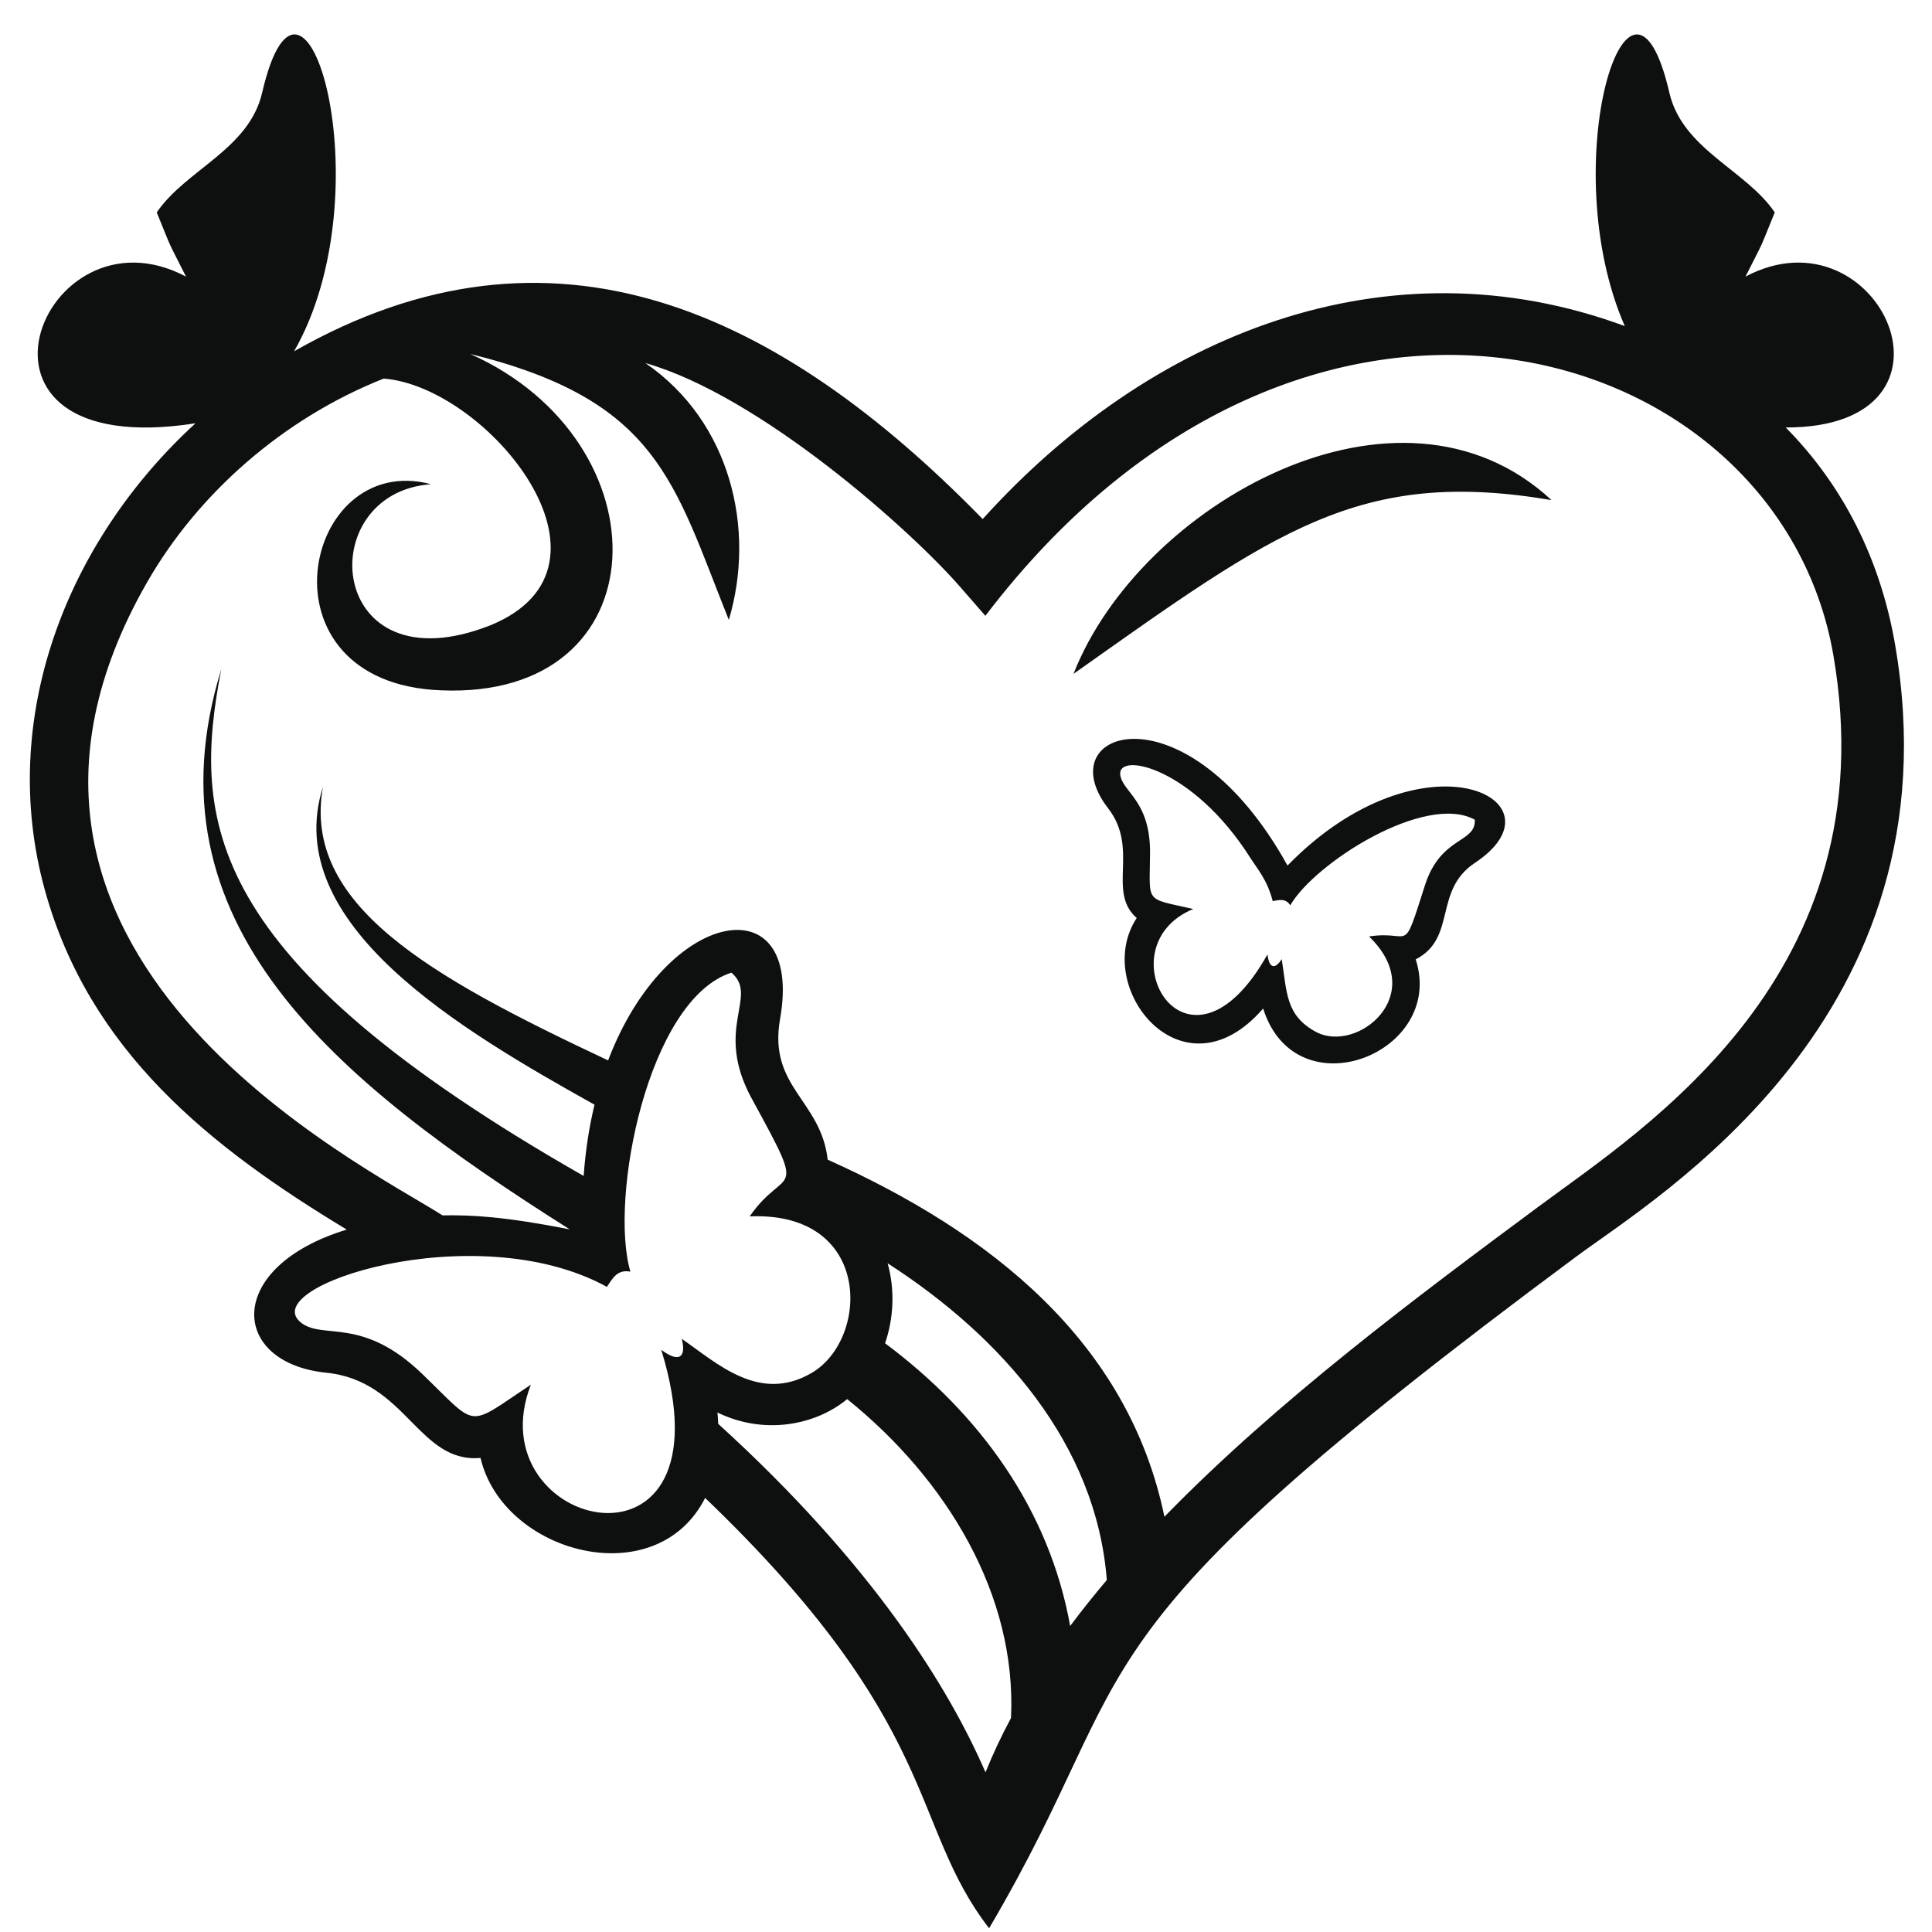
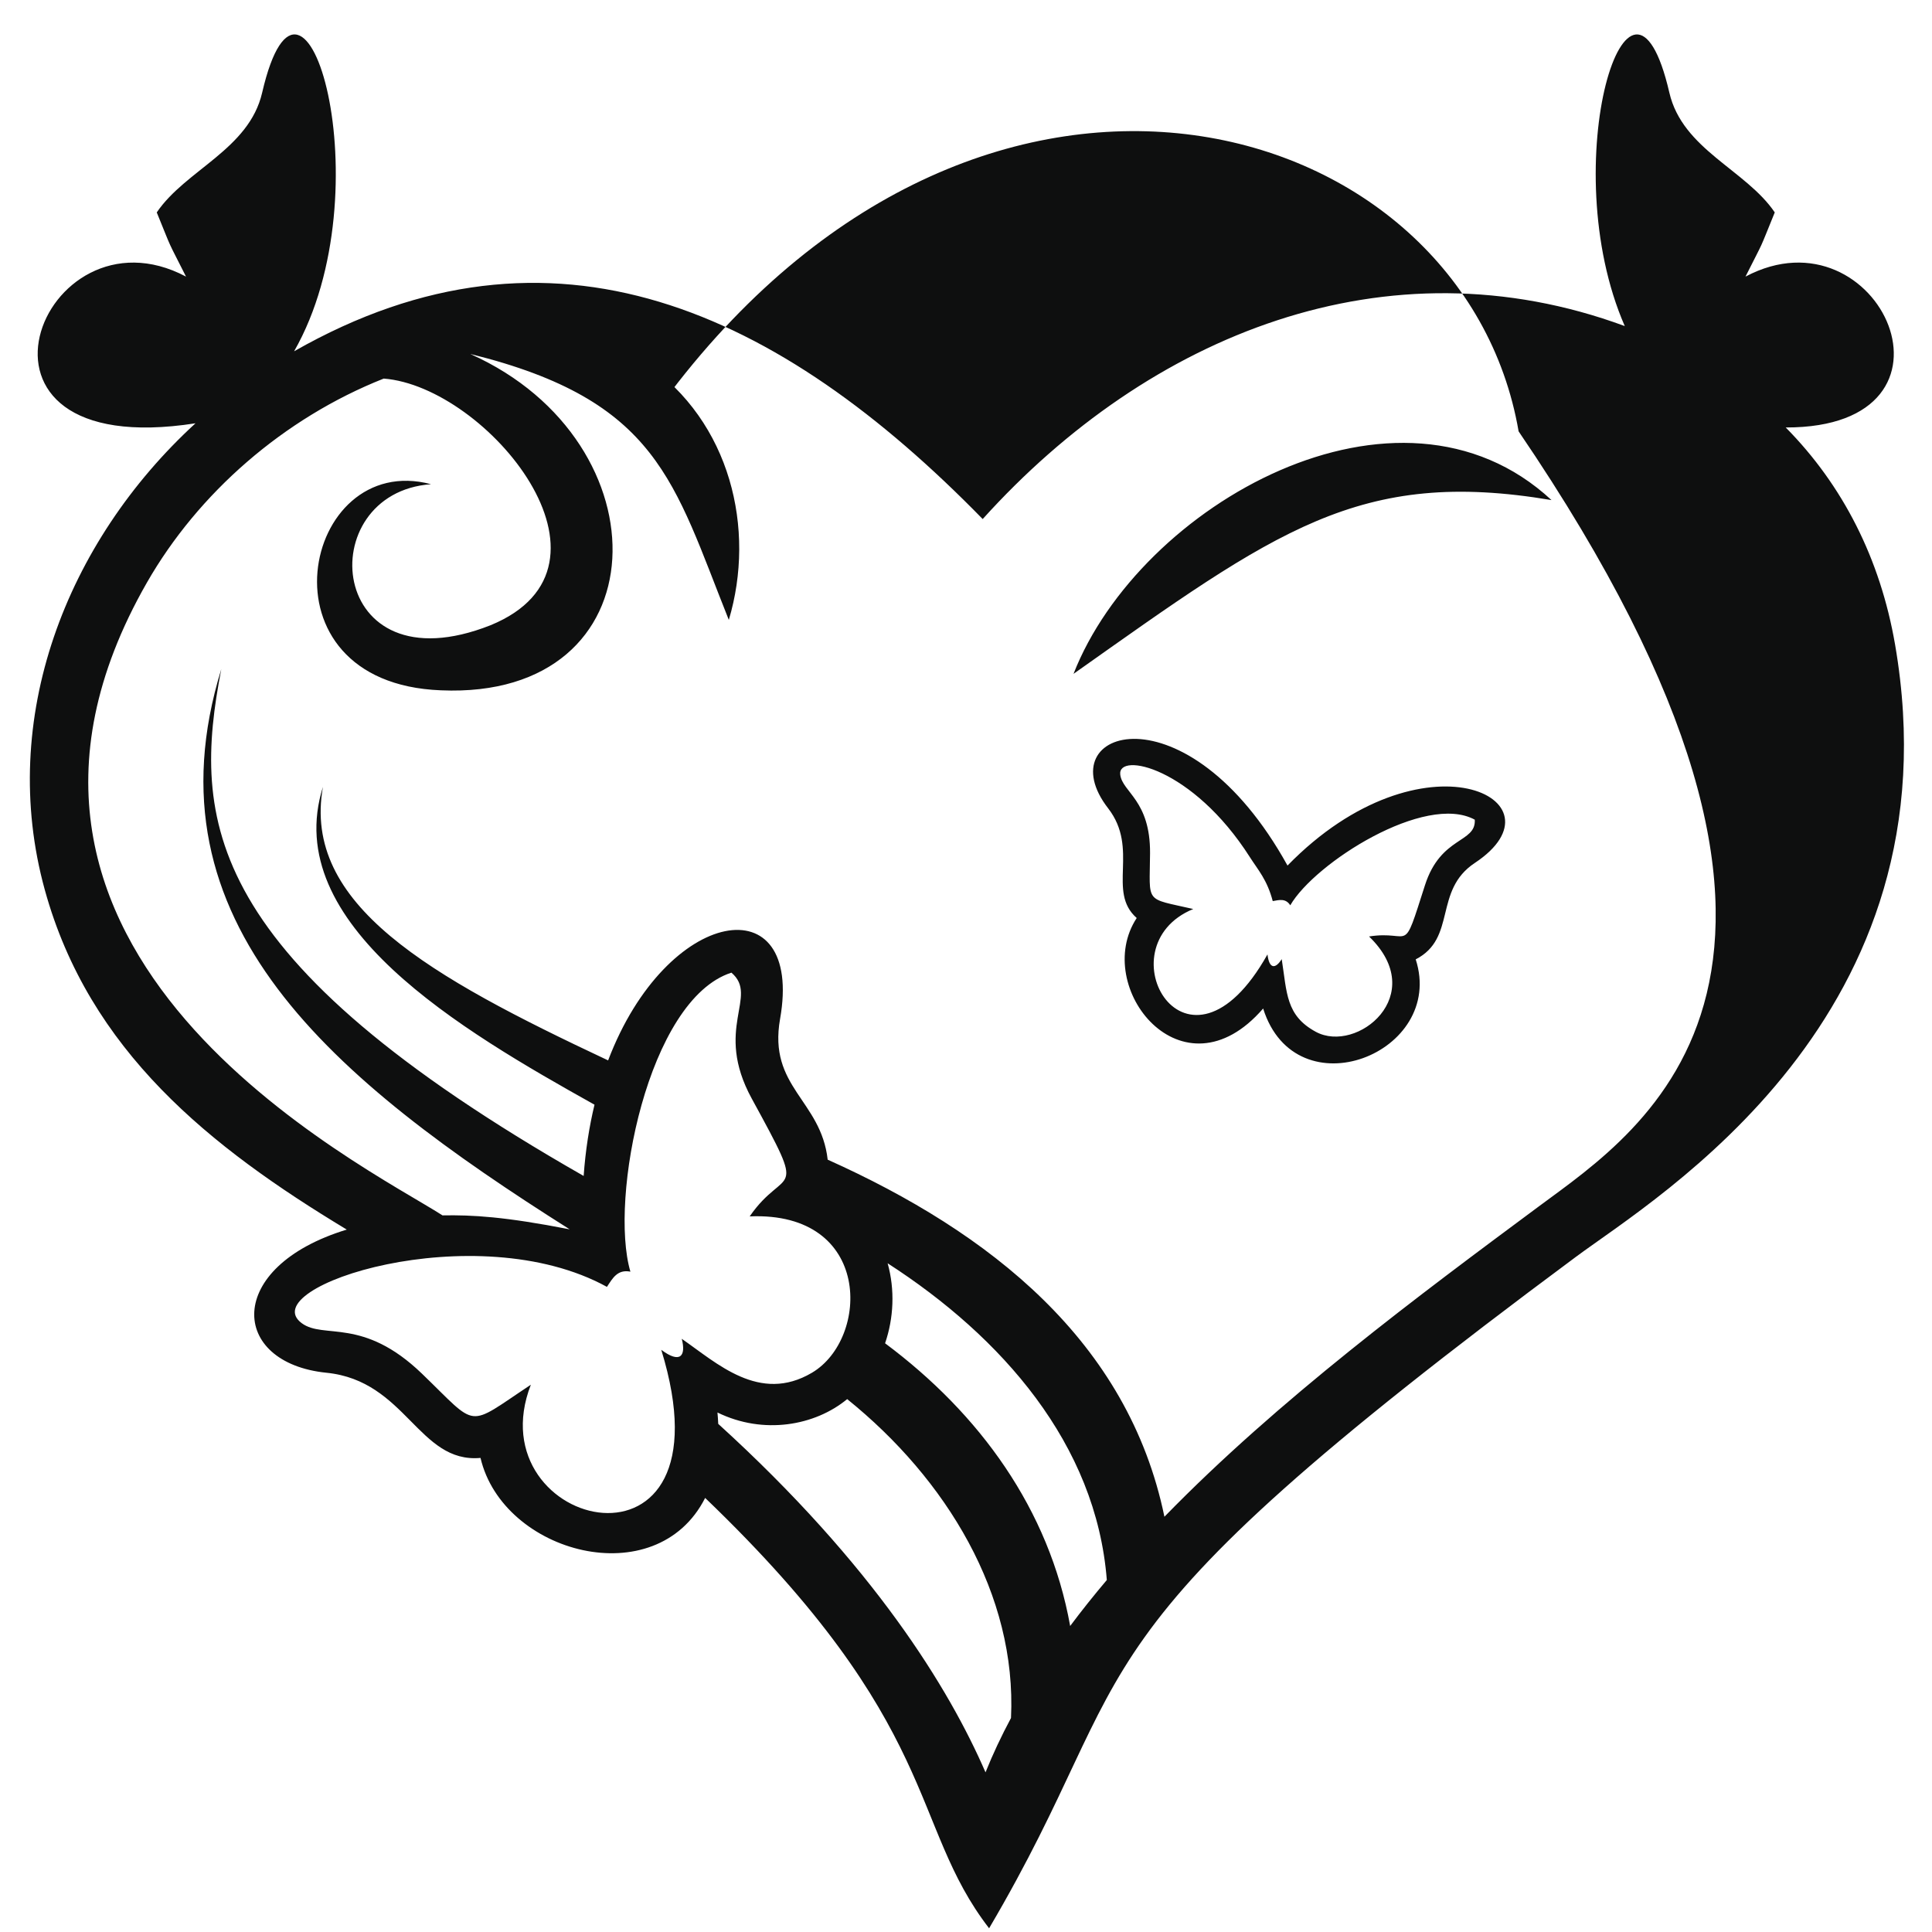
<svg xmlns="http://www.w3.org/2000/svg" version="1.1" id="Слой_1" x="0px" y="0px" width="432px" height="432px" viewBox="0 0 432 432" style="enable-background:new 0 0 432 432;" xml:space="preserve">
  <style type="text/css">
	.st0{fill:#0E0F0F;}
</style>
-   <path class="st0" d="M423.74,144.11c-3.311-19.187-11.71-35.646-24.448-48.525c43.288,0.072,20.978-49.626-8.996-33.735  c4.517-8.971,2.761-5.084,6.545-14.356c-6.474-9.539-20.63-14.072-23.566-26.765c-8.813-38.097-25.813,15.93-9.972,52.182  c-53.102-19.589-106.196,1.734-143.571,43.151C174.334,69.565,123.628,45.544,65.762,78.55c20.506-35.858,2.139-97.952-7.146-57.82  C55.68,33.423,41.525,37.955,35.05,47.495c3.784,9.272,2.029,5.385,6.545,14.356c-32.268-17.107-55.667,41.81,2.117,32.798  c-29.003,26.599-44.218,66.098-33.707,104.279c9.923,36.048,36.963,57.572,67.534,76.012c-27.437,8.358-26.189,29.823-4.527,32.012  c17.83,1.805,20.534,20.289,34.433,19.043c4.998,21.394,39.289,30.604,50.228,8.945c53.202,51.047,45.466,72.883,63.494,96.227  c36.053-61.228,13.003-62.404,131.223-150.14C370.583,267.525,438.107,227.377,423.74,144.11z M152.446,299.363  c0.993,3.86-0.362,5.62-4.585,2.458c16.723,54.263-41.777,40.367-29.163,7.809c-14.622,9.669-11.559,9.846-24.348-2.474  c-13.241-12.756-21.929-7.627-26.878-11.288c-10.943-8.091,38.838-24.274,68.242-8.119c1.282-1.967,2.374-3.961,5.245-3.403  c-4.786-16.279,3.897-60.845,22.586-66.86c6.248,5.317-4.068,12.417,4.565,28.193c12.762,23.321,7.582,14.638-0.478,26.309  c27.461-1.167,26.806,27.341,13.928,34.958C169.829,313.884,160.31,304.794,152.446,299.363z M160.599,318.38  c-0.042-0.835-0.088-1.672-0.173-2.542c10.32,5.052,21.834,2.936,29.006-2.993c22.182,17.875,37.942,43.708,36.631,71.303  c-2.146,4.011-4.06,8.062-5.699,12.152C212.237,377.576,195.396,350.01,160.599,318.38z M239.292,363.575  c-4.689-26.127-20.276-47.481-41.386-63.216c1.922-5.606,2.235-11.934,0.571-17.888c25.462,16.423,46.637,40.378,49.01,70.826  C244.62,356.684,241.882,360.111,239.292,363.575z M344.047,269.784c-26.618,19.754-58.234,43.217-83.679,69.364  c-8.113-39.251-39.038-63.574-75.295-79.842c-1.512-13.372-13.348-16.198-10.644-31.484c5.321-30.09-25.321-25.282-38.451,9.287  c-40.109-18.851-68.468-34.855-63.768-61.161c-9.714,30.701,31.006,54.456,60.723,71.065c-1.175,4.875-2.016,10.188-2.426,15.933  c-85.346-48.708-87.553-79.568-81.025-113.331c-17.536,56.857,25.1,91.888,77.898,125.267c-14.514-2.834-21.79-3.242-28.429-3.118  C81.42,260.525-14.788,213.489,32.84,130.286c11.461-20.023,30.593-36.774,52.959-45.634c23.094,1.78,56.166,41.893,23.911,55.143  c-36.756,14.551-40.196-29.595-13.332-31.524c-28.799-7.644-39.638,44.46,2.196,46.085c49.447,2.151,50.572-55.503,6.643-75.178  c0.013-0.002,0.026-0.005,0.039-0.007c41.976,10.391,45.365,28.584,57.709,59.443c6.066-20.284,0.43-44.317-18.657-57.436  c25.635,7.297,59.279,37.291,70.377,50.042l5.648,6.478c71.354-93.729,177.33-62.372,189.609,8.794  C422.287,218.012,367.51,252.372,344.047,269.784z M346.919,111.82c-42.998-7.255-61.646,6.861-106.877,38.855  C254.821,112.855,312.735,80.085,346.919,111.82z M287.891,193.54c-22.523-40.701-53.858-30.536-40.116-12.811  c7.058,9.107-0.348,18.61,6.396,24.54c-10.119,15.407,10.246,41.075,28.272,20.236c7.322,23.263,40.881,9.967,34.113-10.991  c9.247-4.749,3.904-15.387,13.216-21.556C351.055,178.858,318.111,162.563,287.891,193.54z M318.625,197.938  c-5.163,16.125-2.827,9.941-12.501,11.46c13.561,13.101-2.717,26.278-11.893,21.324c-6.74-3.64-6.453-8.724-7.636-16.26  c-1.362,2.178-2.786,2.327-3.185-1.05c-17.997,32.051-37.059-1.73-16.598-10.154c-11.009-2.536-9.732-1.027-9.657-12.471  c0.077-11.849-6.176-13.63-6.664-17.567c-0.638-5.139,16.148-1.707,28.996,18.457c1.828,2.869,3.835,5.009,5.102,9.812  c1.488-0.274,2.904-0.65,3.919,0.939c5.507-9.515,30.183-25.182,41.259-19.142C330.058,188.565,322.16,186.9,318.625,197.938z" />
+   <path class="st0" d="M423.74,144.11c-3.311-19.187-11.71-35.646-24.448-48.525c43.288,0.072,20.978-49.626-8.996-33.735  c4.517-8.971,2.761-5.084,6.545-14.356c-6.474-9.539-20.63-14.072-23.566-26.765c-8.813-38.097-25.813,15.93-9.972,52.182  c-53.102-19.589-106.196,1.734-143.571,43.151C174.334,69.565,123.628,45.544,65.762,78.55c20.506-35.858,2.139-97.952-7.146-57.82  C55.68,33.423,41.525,37.955,35.05,47.495c3.784,9.272,2.029,5.385,6.545,14.356c-32.268-17.107-55.667,41.81,2.117,32.798  c-29.003,26.599-44.218,66.098-33.707,104.279c9.923,36.048,36.963,57.572,67.534,76.012c-27.437,8.358-26.189,29.823-4.527,32.012  c17.83,1.805,20.534,20.289,34.433,19.043c4.998,21.394,39.289,30.604,50.228,8.945c53.202,51.047,45.466,72.883,63.494,96.227  c36.053-61.228,13.003-62.404,131.223-150.14C370.583,267.525,438.107,227.377,423.74,144.11z M152.446,299.363  c0.993,3.86-0.362,5.62-4.585,2.458c16.723,54.263-41.777,40.367-29.163,7.809c-14.622,9.669-11.559,9.846-24.348-2.474  c-13.241-12.756-21.929-7.627-26.878-11.288c-10.943-8.091,38.838-24.274,68.242-8.119c1.282-1.967,2.374-3.961,5.245-3.403  c-4.786-16.279,3.897-60.845,22.586-66.86c6.248,5.317-4.068,12.417,4.565,28.193c12.762,23.321,7.582,14.638-0.478,26.309  c27.461-1.167,26.806,27.341,13.928,34.958C169.829,313.884,160.31,304.794,152.446,299.363z M160.599,318.38  c-0.042-0.835-0.088-1.672-0.173-2.542c10.32,5.052,21.834,2.936,29.006-2.993c22.182,17.875,37.942,43.708,36.631,71.303  c-2.146,4.011-4.06,8.062-5.699,12.152C212.237,377.576,195.396,350.01,160.599,318.38z M239.292,363.575  c-4.689-26.127-20.276-47.481-41.386-63.216c1.922-5.606,2.235-11.934,0.571-17.888c25.462,16.423,46.637,40.378,49.01,70.826  C244.62,356.684,241.882,360.111,239.292,363.575z M344.047,269.784c-26.618,19.754-58.234,43.217-83.679,69.364  c-8.113-39.251-39.038-63.574-75.295-79.842c-1.512-13.372-13.348-16.198-10.644-31.484c5.321-30.09-25.321-25.282-38.451,9.287  c-40.109-18.851-68.468-34.855-63.768-61.161c-9.714,30.701,31.006,54.456,60.723,71.065c-1.175,4.875-2.016,10.188-2.426,15.933  c-85.346-48.708-87.553-79.568-81.025-113.331c-17.536,56.857,25.1,91.888,77.898,125.267c-14.514-2.834-21.79-3.242-28.429-3.118  C81.42,260.525-14.788,213.489,32.84,130.286c11.461-20.023,30.593-36.774,52.959-45.634c23.094,1.78,56.166,41.893,23.911,55.143  c-36.756,14.551-40.196-29.595-13.332-31.524c-28.799-7.644-39.638,44.46,2.196,46.085c49.447,2.151,50.572-55.503,6.643-75.178  c0.013-0.002,0.026-0.005,0.039-0.007c41.976,10.391,45.365,28.584,57.709,59.443c6.066-20.284,0.43-44.317-18.657-57.436  l5.648,6.478c71.354-93.729,177.33-62.372,189.609,8.794  C422.287,218.012,367.51,252.372,344.047,269.784z M346.919,111.82c-42.998-7.255-61.646,6.861-106.877,38.855  C254.821,112.855,312.735,80.085,346.919,111.82z M287.891,193.54c-22.523-40.701-53.858-30.536-40.116-12.811  c7.058,9.107-0.348,18.61,6.396,24.54c-10.119,15.407,10.246,41.075,28.272,20.236c7.322,23.263,40.881,9.967,34.113-10.991  c9.247-4.749,3.904-15.387,13.216-21.556C351.055,178.858,318.111,162.563,287.891,193.54z M318.625,197.938  c-5.163,16.125-2.827,9.941-12.501,11.46c13.561,13.101-2.717,26.278-11.893,21.324c-6.74-3.64-6.453-8.724-7.636-16.26  c-1.362,2.178-2.786,2.327-3.185-1.05c-17.997,32.051-37.059-1.73-16.598-10.154c-11.009-2.536-9.732-1.027-9.657-12.471  c0.077-11.849-6.176-13.63-6.664-17.567c-0.638-5.139,16.148-1.707,28.996,18.457c1.828,2.869,3.835,5.009,5.102,9.812  c1.488-0.274,2.904-0.65,3.919,0.939c5.507-9.515,30.183-25.182,41.259-19.142C330.058,188.565,322.16,186.9,318.625,197.938z" />
</svg>